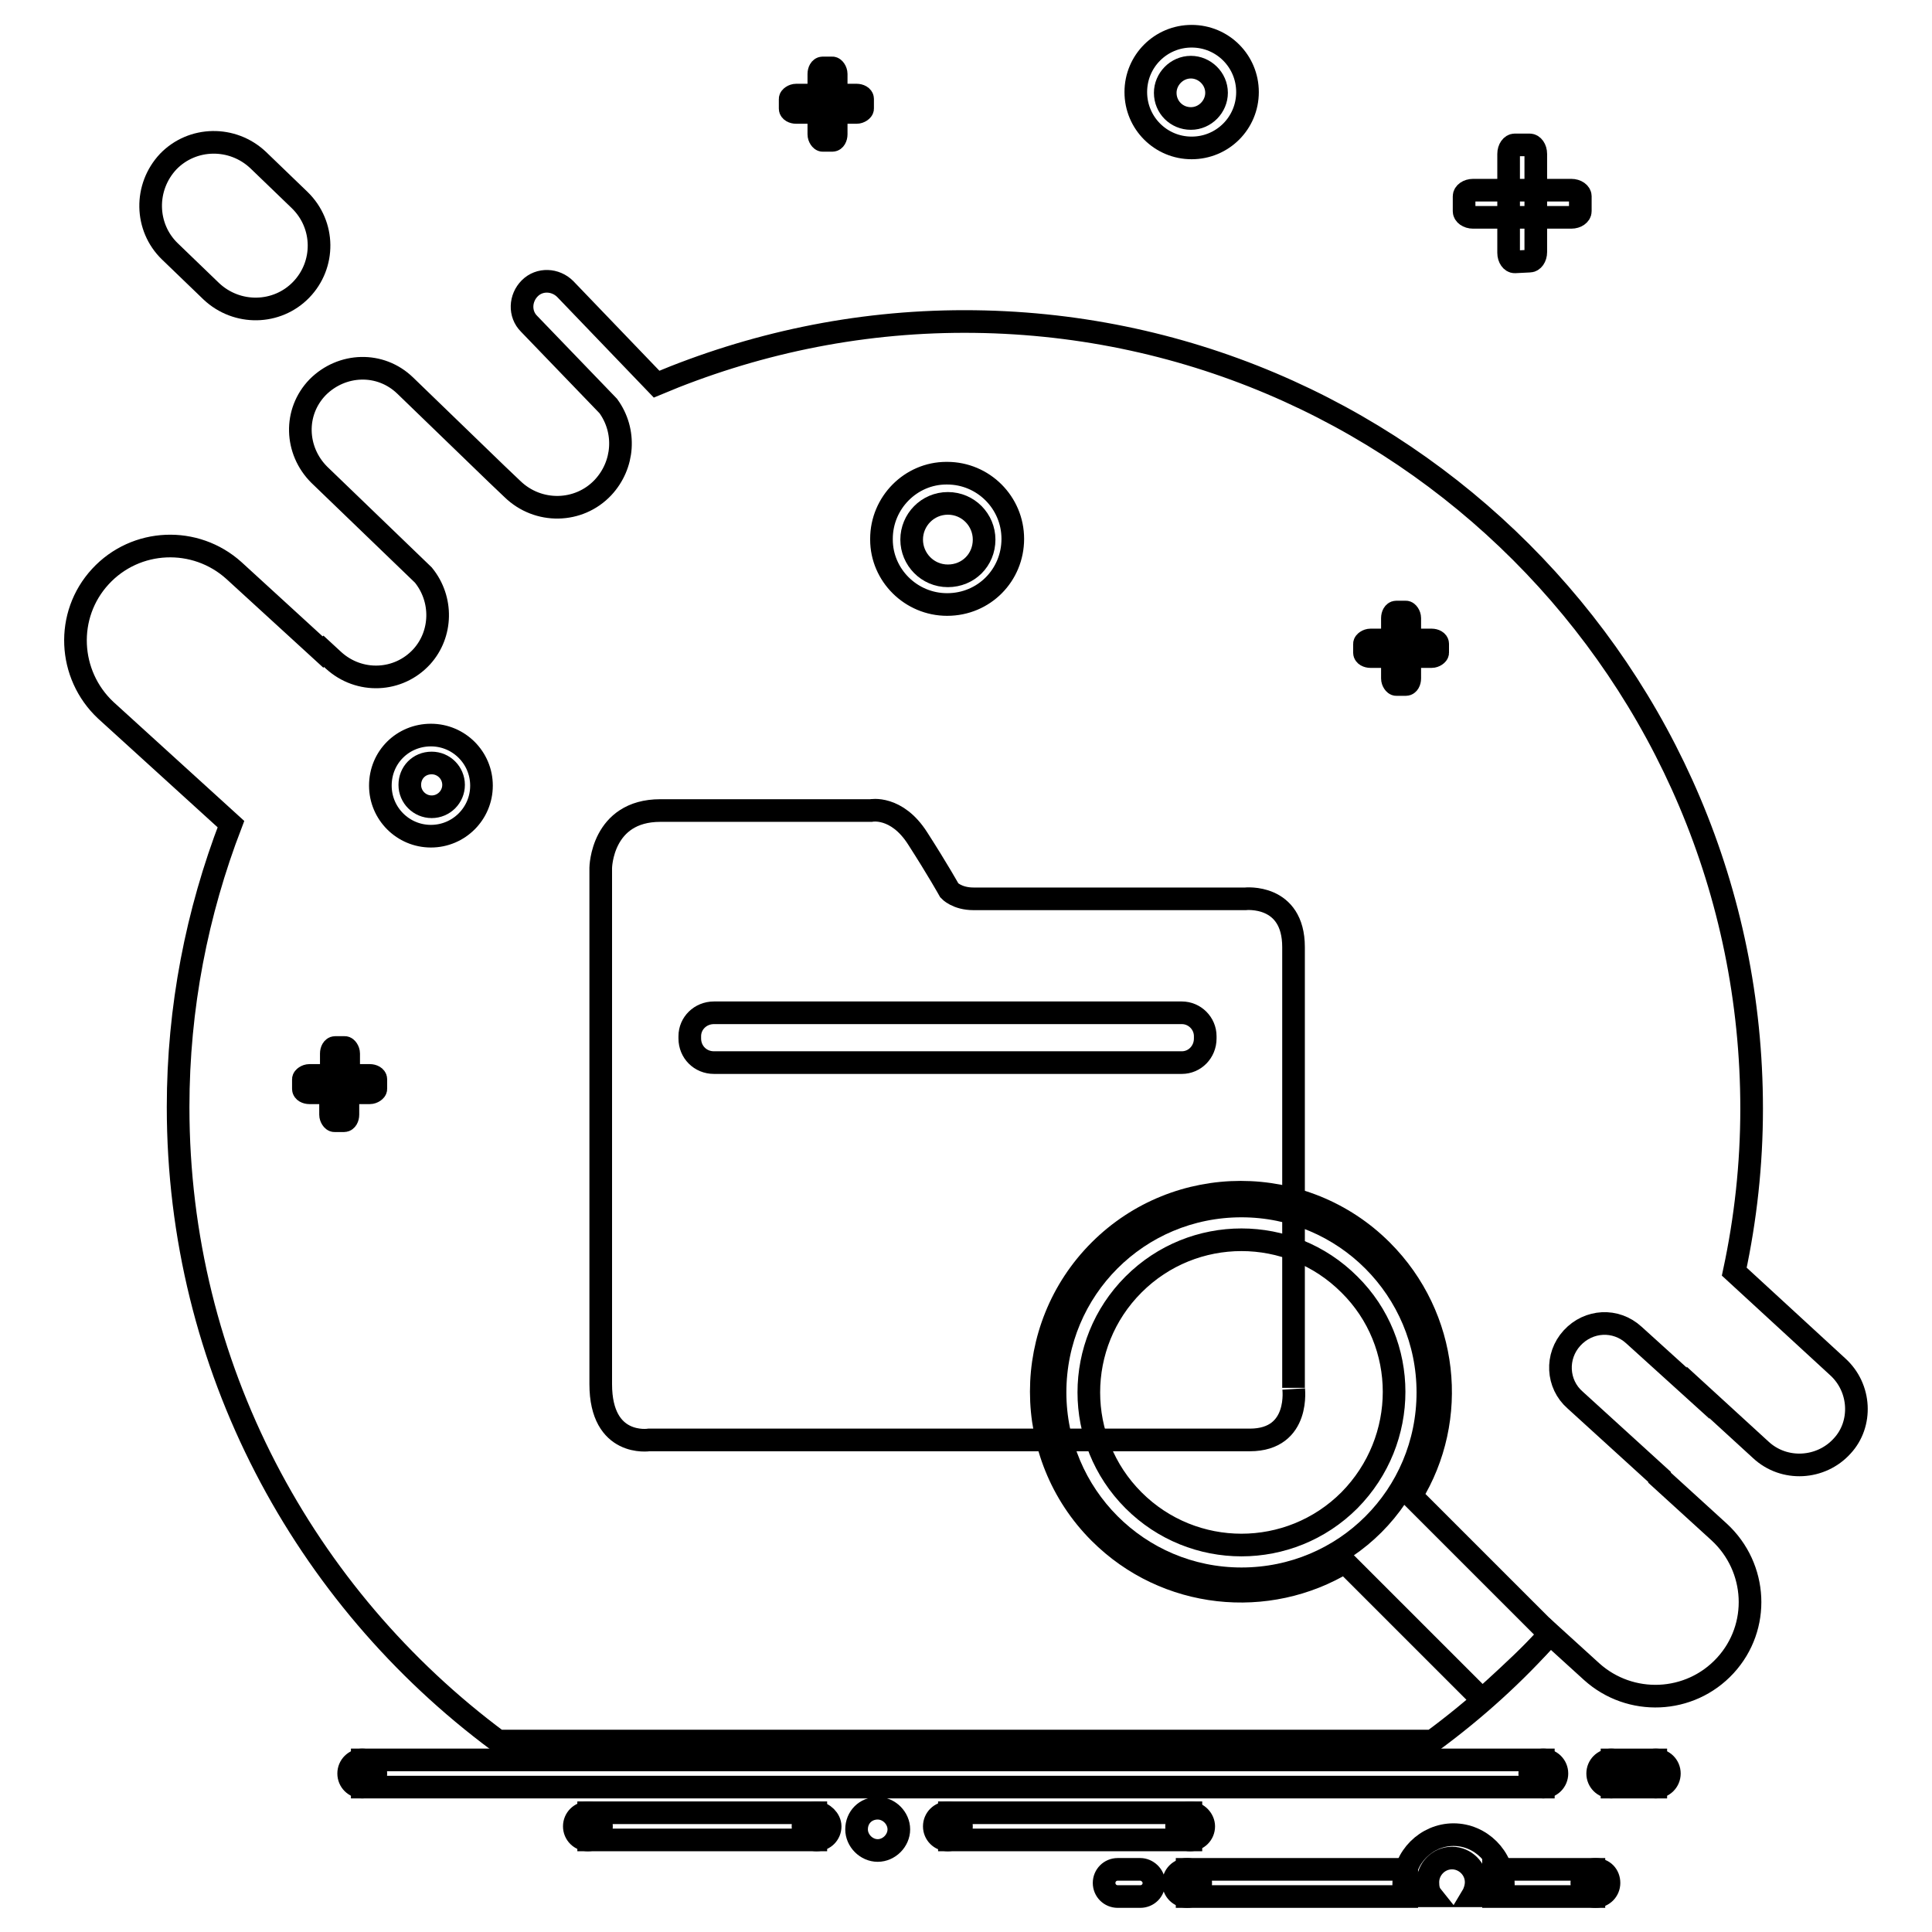
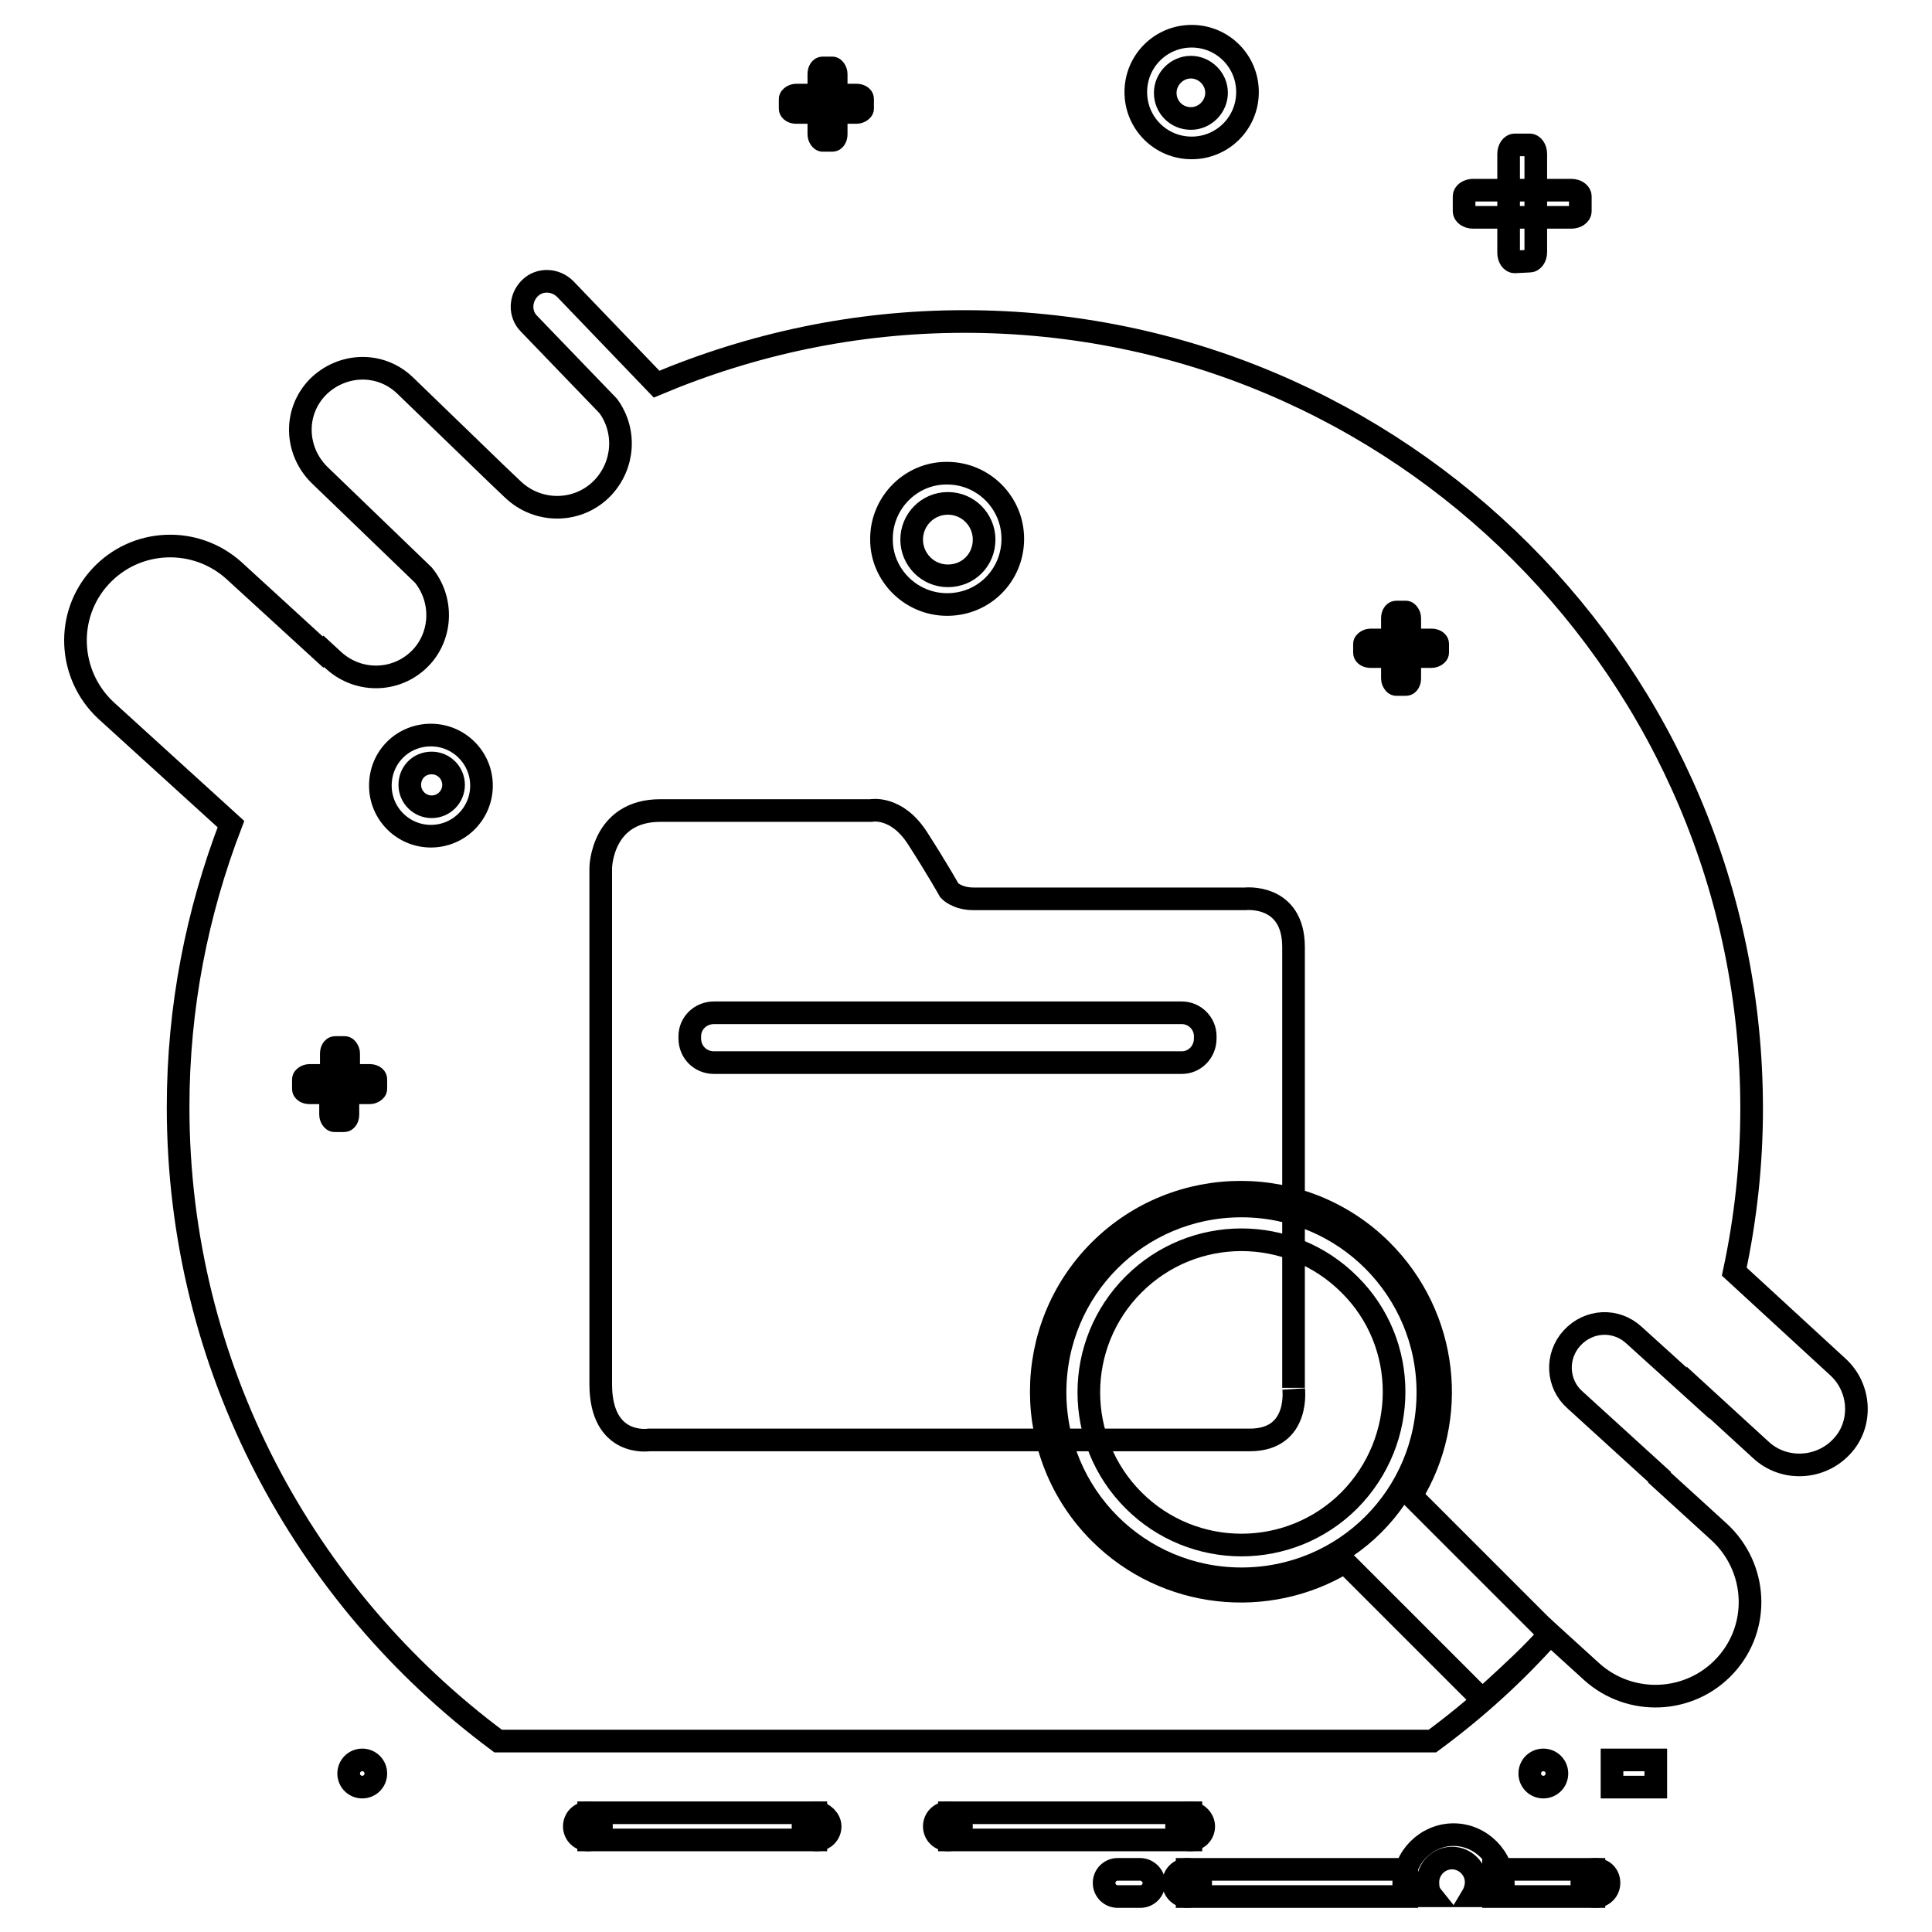
<svg xmlns="http://www.w3.org/2000/svg" version="1.1" x="0px" y="0px" viewBox="0 0 256 256" enable-background="new 0 0 256 256" xml:space="preserve">
  <g>
    <path stroke-width="3" fill-opacity="0" stroke="#000000" d="M213.6,233.2h5.8v3.6h-5.8V233.2z" />
-     <path stroke-width="3" fill-opacity="0" stroke="#000000" d="M215.3,235c0,1-0.8,1.8-1.8,1.8s-1.8-0.8-1.8-1.8c0-1,0.8-1.8,1.8-1.8C214.5,233.2,215.3,234,215.3,235z  M221.2,235c0,1-0.8,1.8-1.8,1.8s-1.8-0.8-1.8-1.8c0-1,0.8-1.8,1.8-1.8C220.4,233.2,221.2,234,221.2,235z M48,233.2h156.5v3.6H48 V233.2z" />
    <path stroke-width="3" fill-opacity="0" stroke="#000000" d="M206.3,235c0,1-0.8,1.8-1.8,1.8c-1,0-1.8-0.8-1.8-1.8c0-1,0.8-1.8,1.8-1.8C205.5,233.2,206.3,234,206.3,235 z M49.8,235c0,1-0.8,1.8-1.8,1.8c-1,0-1.8-0.8-1.8-1.8c0-1,0.8-1.8,1.8-1.8C49,233.2,49.8,234,49.8,235z" />
-     <path stroke-width="3" fill-opacity="0" stroke="#000000" d="M113.5,242.4c0,1.5,1.3,2.8,2.8,2.8c1.5,0,2.8-1.3,2.8-2.8c0-1.5-1.3-2.8-2.8-2.8 C114.7,239.6,113.5,240.8,113.5,242.4z" />
    <path stroke-width="3" fill-opacity="0" stroke="#000000" d="M78,240.2h30.1v3.6H78V240.2z M125.8,240.2h32v3.6h-32V240.2z" />
    <path stroke-width="3" fill-opacity="0" stroke="#000000" d="M79.7,242c0,1-0.8,1.8-1.8,1.8c-1,0-1.8-0.8-1.8-1.8c0-1,0.8-1.8,1.8-1.8C78.9,240.2,79.7,241.1,79.7,242z  M110,242c0,1-0.8,1.8-1.8,1.8c-1,0-1.8-0.8-1.8-1.8c0-1,0.8-1.8,1.8-1.8C109.1,240.2,110,241.1,110,242z M127.4,242 c0,1-0.8,1.8-1.8,1.8c-1,0-1.8-0.8-1.8-1.8c0-1,0.8-1.8,1.8-1.8C126.6,240.2,127.4,241.1,127.4,242z M159.5,242 c0,1-0.8,1.8-1.8,1.8c-1,0-1.8-0.8-1.8-1.8c0-1,0.8-1.8,1.8-1.8C158.7,240.2,159.5,241.1,159.5,242z" />
    <path stroke-width="3" fill-opacity="0" stroke="#000000" d="M157.3,247.7h29.1v3.6h-29.1V247.7z M197.9,247.7h13.3v3.6h-13.3V247.7z" />
    <path stroke-width="3" fill-opacity="0" stroke="#000000" d="M159.1,249.5c0,1-0.8,1.8-1.8,1.8c-1,0-1.8-0.8-1.8-1.8s0.8-1.8,1.8-1.8 C158.3,247.7,159.1,248.5,159.1,249.5z M213.2,249.5c0,1-0.8,1.8-1.8,1.8c-1,0-1.8-0.8-1.8-1.8s0.8-1.8,1.8-1.8 C212.5,247.7,213.2,248.5,213.2,249.5z M189.7,251.2c-0.4-0.5-0.5-1.1-0.5-1.8c0-1.7,1.4-3.2,3.2-3.2c1.7,0,3.2,1.4,3.2,3.2 c0,0.6-0.2,1.3-0.5,1.8h3.9c0.1-0.5,0.2-1,0.2-1.5c0-3.6-3-6.6-6.6-6.6c-3.6,0-6.6,3-6.6,6.6c0,0.5,0.1,1,0.2,1.5H189.7 L189.7,251.2z M152.9,249.5c0,1-0.8,1.8-1.8,1.8h-3c-1,0-1.8-0.8-1.8-1.8s0.8-1.8,1.8-1.8h3C152,247.7,152.9,248.5,152.9,249.5z" />
-     <path stroke-width="3" fill-opacity="0" stroke="#000000" d="M39.9,38.4c-3.2,3.3-8.5,3.4-11.9,0.2l-5.5-5.3c-3.3-3.2-3.4-8.5-0.2-11.9c3.2-3.3,8.5-3.4,11.9-0.2 l5.5,5.3C43.1,29.8,43.1,35.1,39.9,38.4z" />
    <path stroke-width="3" fill-opacity="0" stroke="#000000" d="M209.4,28c0,0.4-0.5,0.8-1.2,0.8h-13c-0.7,0-1.2-0.4-1.2-0.8v-2c0-0.4,0.5-0.8,1.2-0.8h13 c0.7,0,1.2,0.4,1.2,0.8V28z" />
    <path stroke-width="3" fill-opacity="0" stroke="#000000" d="M200.7,34.7c-0.4,0-0.8-0.5-0.8-1.2V20.4c0-0.7,0.4-1.2,0.8-1.2h2c0.4,0,0.8,0.5,0.8,1.2v13 c0,0.7-0.4,1.2-0.8,1.2L200.7,34.7z" />
    <path stroke-width="3" fill-opacity="0" stroke="#000000" d="M114.3,14.4c0,0.2-0.4,0.5-0.8,0.5h-8c-0.4,0-0.8-0.2-0.8-0.5v-1.3c0-0.2,0.4-0.5,0.8-0.5h8 c0.4,0,0.8,0.2,0.8,0.5V14.4z" />
    <path stroke-width="3" fill-opacity="0" stroke="#000000" d="M109,18.6c-0.2,0-0.5-0.4-0.5-0.8v-8c0-0.4,0.2-0.8,0.5-0.8h1.3c0.2,0,0.5,0.4,0.5,0.8v8 c0,0.4-0.2,0.8-0.5,0.8L109,18.6L109,18.6z" />
    <path stroke-width="3" fill-opacity="0" stroke="#000000" d="M157.9,4.8c-4.1,0-7.4,3.3-7.4,7.4c0,4.1,3.3,7.4,7.4,7.4c4.1,0,7.4-3.3,7.4-7.4 C165.3,8.1,162,4.8,157.9,4.8z M157.8,15.7c-1.9,0-3.4-1.5-3.4-3.4c0-1.8,1.5-3.4,3.4-3.4c1.8,0,3.4,1.5,3.4,3.4 C161.2,14.1,159.7,15.7,157.8,15.7z" />
-     <path stroke-width="3" fill-opacity="0" stroke="#000000" d="M120.8,71.5c0,2.6,2.1,4.8,4.8,4.8s4.8-2.1,4.8-4.8c0-2.6-2.1-4.8-4.8-4.8S120.8,68.9,120.8,71.5z" />
+     <path stroke-width="3" fill-opacity="0" stroke="#000000" d="M120.8,71.5c0,2.6,2.1,4.8,4.8,4.8s4.8-2.1,4.8-4.8c0-2.6-2.1-4.8-4.8-4.8S120.8,68.9,120.8,71.5" />
    <path stroke-width="3" fill-opacity="0" stroke="#000000" d="M54.3,104c0,1.6,1.3,2.9,2.9,2.9c1.6,0,2.9-1.3,2.9-2.9c0-1.6-1.3-2.9-2.9-2.9 C55.5,101.1,54.3,102.4,54.3,104z" />
    <path stroke-width="3" fill-opacity="0" stroke="#000000" d="M243.5,181.1l-13.7-12.6c1.5-7,2.3-14.2,2.3-21.6c0-57.6-46.7-104.3-104.3-104.3c-14.5,0-28.2,3-40.8,8.3 L74.9,38.3c-1.3-1.3-3.4-1.4-4.7-0.1c-1.3,1.3-1.4,3.4-0.1,4.7l10.5,10.9c2.4,3.3,2.1,7.8-0.7,10.8c-3.2,3.4-8.6,3.5-12,0.2l-2.1-2 L53.7,51.1c-3.3-3.2-8.4-3-11.6,0.2c-3.2,3.3-3,8.4,0.2,11.6l13.8,13.3c2.6,3.2,2.5,7.8-0.2,10.8c-3.1,3.4-8.3,3.6-11.7,0.5 l-1.3-1.2l-0.1,0.1L31,75.6c-5.1-4.6-13-4.3-17.7,0.8C8.6,81.5,9,89.4,14,94.1l16.6,15.1c-4.5,11.7-7,24.3-7,37.5 c0,34.4,16.7,64.9,42.4,84h123.8c5.7-4.2,10.9-8.9,15.6-14.2l5.5,5c5.1,4.6,13,4.3,17.7-0.8s4.3-13-0.8-17.7l-7.9-7.2v-0.1 l-11.2-10.2c-2.4-2.1-2.6-5.8-0.4-8.2c2.2-2.4,5.8-2.6,8.2-0.4l8.5,7.7v-0.1l8.3,7.6c3.1,2.9,8,2.6,10.8-0.5 C246.8,188.7,246.6,183.9,243.5,181.1L243.5,181.1z M49.8,144.3c0,0.2-0.4,0.5-0.8,0.5h-2.9v2.9c0,0.4-0.2,0.8-0.5,0.8h-1.3 c-0.2,0-0.5-0.4-0.5-0.8v-2.9H41c-0.4,0-0.8-0.2-0.8-0.5V143c0-0.2,0.4-0.5,0.8-0.5h2.9v-2.9c0-0.4,0.2-0.8,0.5-0.8h1.3 c0.2,0,0.5,0.4,0.5,0.8v2.9H49c0.4,0,0.8,0.2,0.8,0.5V144.3z M57.1,110.8c-3.7,0-6.7-3-6.7-6.7c0-3.8,3-6.7,6.7-6.7 c3.7,0,6.7,3,6.7,6.7C63.8,107.8,60.8,110.8,57.1,110.8z M125.5,80.1c-4.8,0-8.7-3.9-8.7-8.6c0,0,0,0,0-0.1c0-4.8,3.9-8.7,8.6-8.7 c0,0,0,0,0.1,0c4.8,0,8.7,3.9,8.7,8.7C134.2,76.2,130.4,80.1,125.5,80.1z M190.5,86.5c0,0.2-0.4,0.5-0.8,0.5h-2.9v2.9 c0,0.4-0.2,0.8-0.5,0.8h-1.3c-0.2,0-0.5-0.4-0.5-0.8V87h-2.9c-0.4,0-0.8-0.2-0.8-0.5v-1.2c0-0.2,0.4-0.5,0.8-0.5h2.9v-2.9 c0-0.4,0.2-0.8,0.5-0.8h1.3c0.2,0,0.5,0.4,0.5,0.8v2.9h2.9c0.4,0,0.8,0.2,0.8,0.5V86.5z" />
    <path stroke-width="3" fill-opacity="0" stroke="#000000" d="M165.6,190.8H86c0,0-6.4,1-6.4-7.4V115c0,0,0.1-7.6,7.9-7.6h27.9c0,0,3.4-0.7,6.2,3.7 c2.7,4.2,4.2,6.9,4.2,6.9s1,1.1,3.2,1.1h36c0,0,6.4-0.7,6.4,6.4v58.4C171.4,183.8,172.4,190.8,165.6,190.8z M159.7,137.3 c0-1.7-1.4-3.1-3.1-3.1h-62c-1.8,0-3.2,1.4-3.2,3.1v0.3c0,1.8,1.4,3.2,3.2,3.2h62c1.7,0,3.1-1.4,3.1-3.2V137.3z" />
    <path stroke-width="3" fill-opacity="0" stroke="#000000" d="M139.8,184.5c0,13.6,11,24.7,24.7,24.7s24.7-11,24.7-24.7c0-13.6-11-24.7-24.7-24.7 S139.8,170.8,139.8,184.5z" />
    <path stroke-width="3" fill-opacity="0" stroke="#000000" d="M205.3,216.5l-18.3-18.3c6.3-10.2,4.9-23.7-3.9-32.5c-10.3-10.3-27.1-10.3-37.4,0 c-10.3,10.3-10.3,27.1,0,37.4c8.8,8.8,22.3,10.1,32.5,3.9l18.2,18.2c0,0,2.7-2.4,5.2-4.8C204.1,218,205.4,216.5,205.3,216.5z  M178.8,198.8c-7.9,7.9-20.7,7.9-28.6,0c-7.9-7.9-7.9-20.7,0-28.6c7.9-7.9,20.7-7.9,28.6,0C186.7,178,186.7,190.8,178.8,198.8z" />
  </g>
</svg>